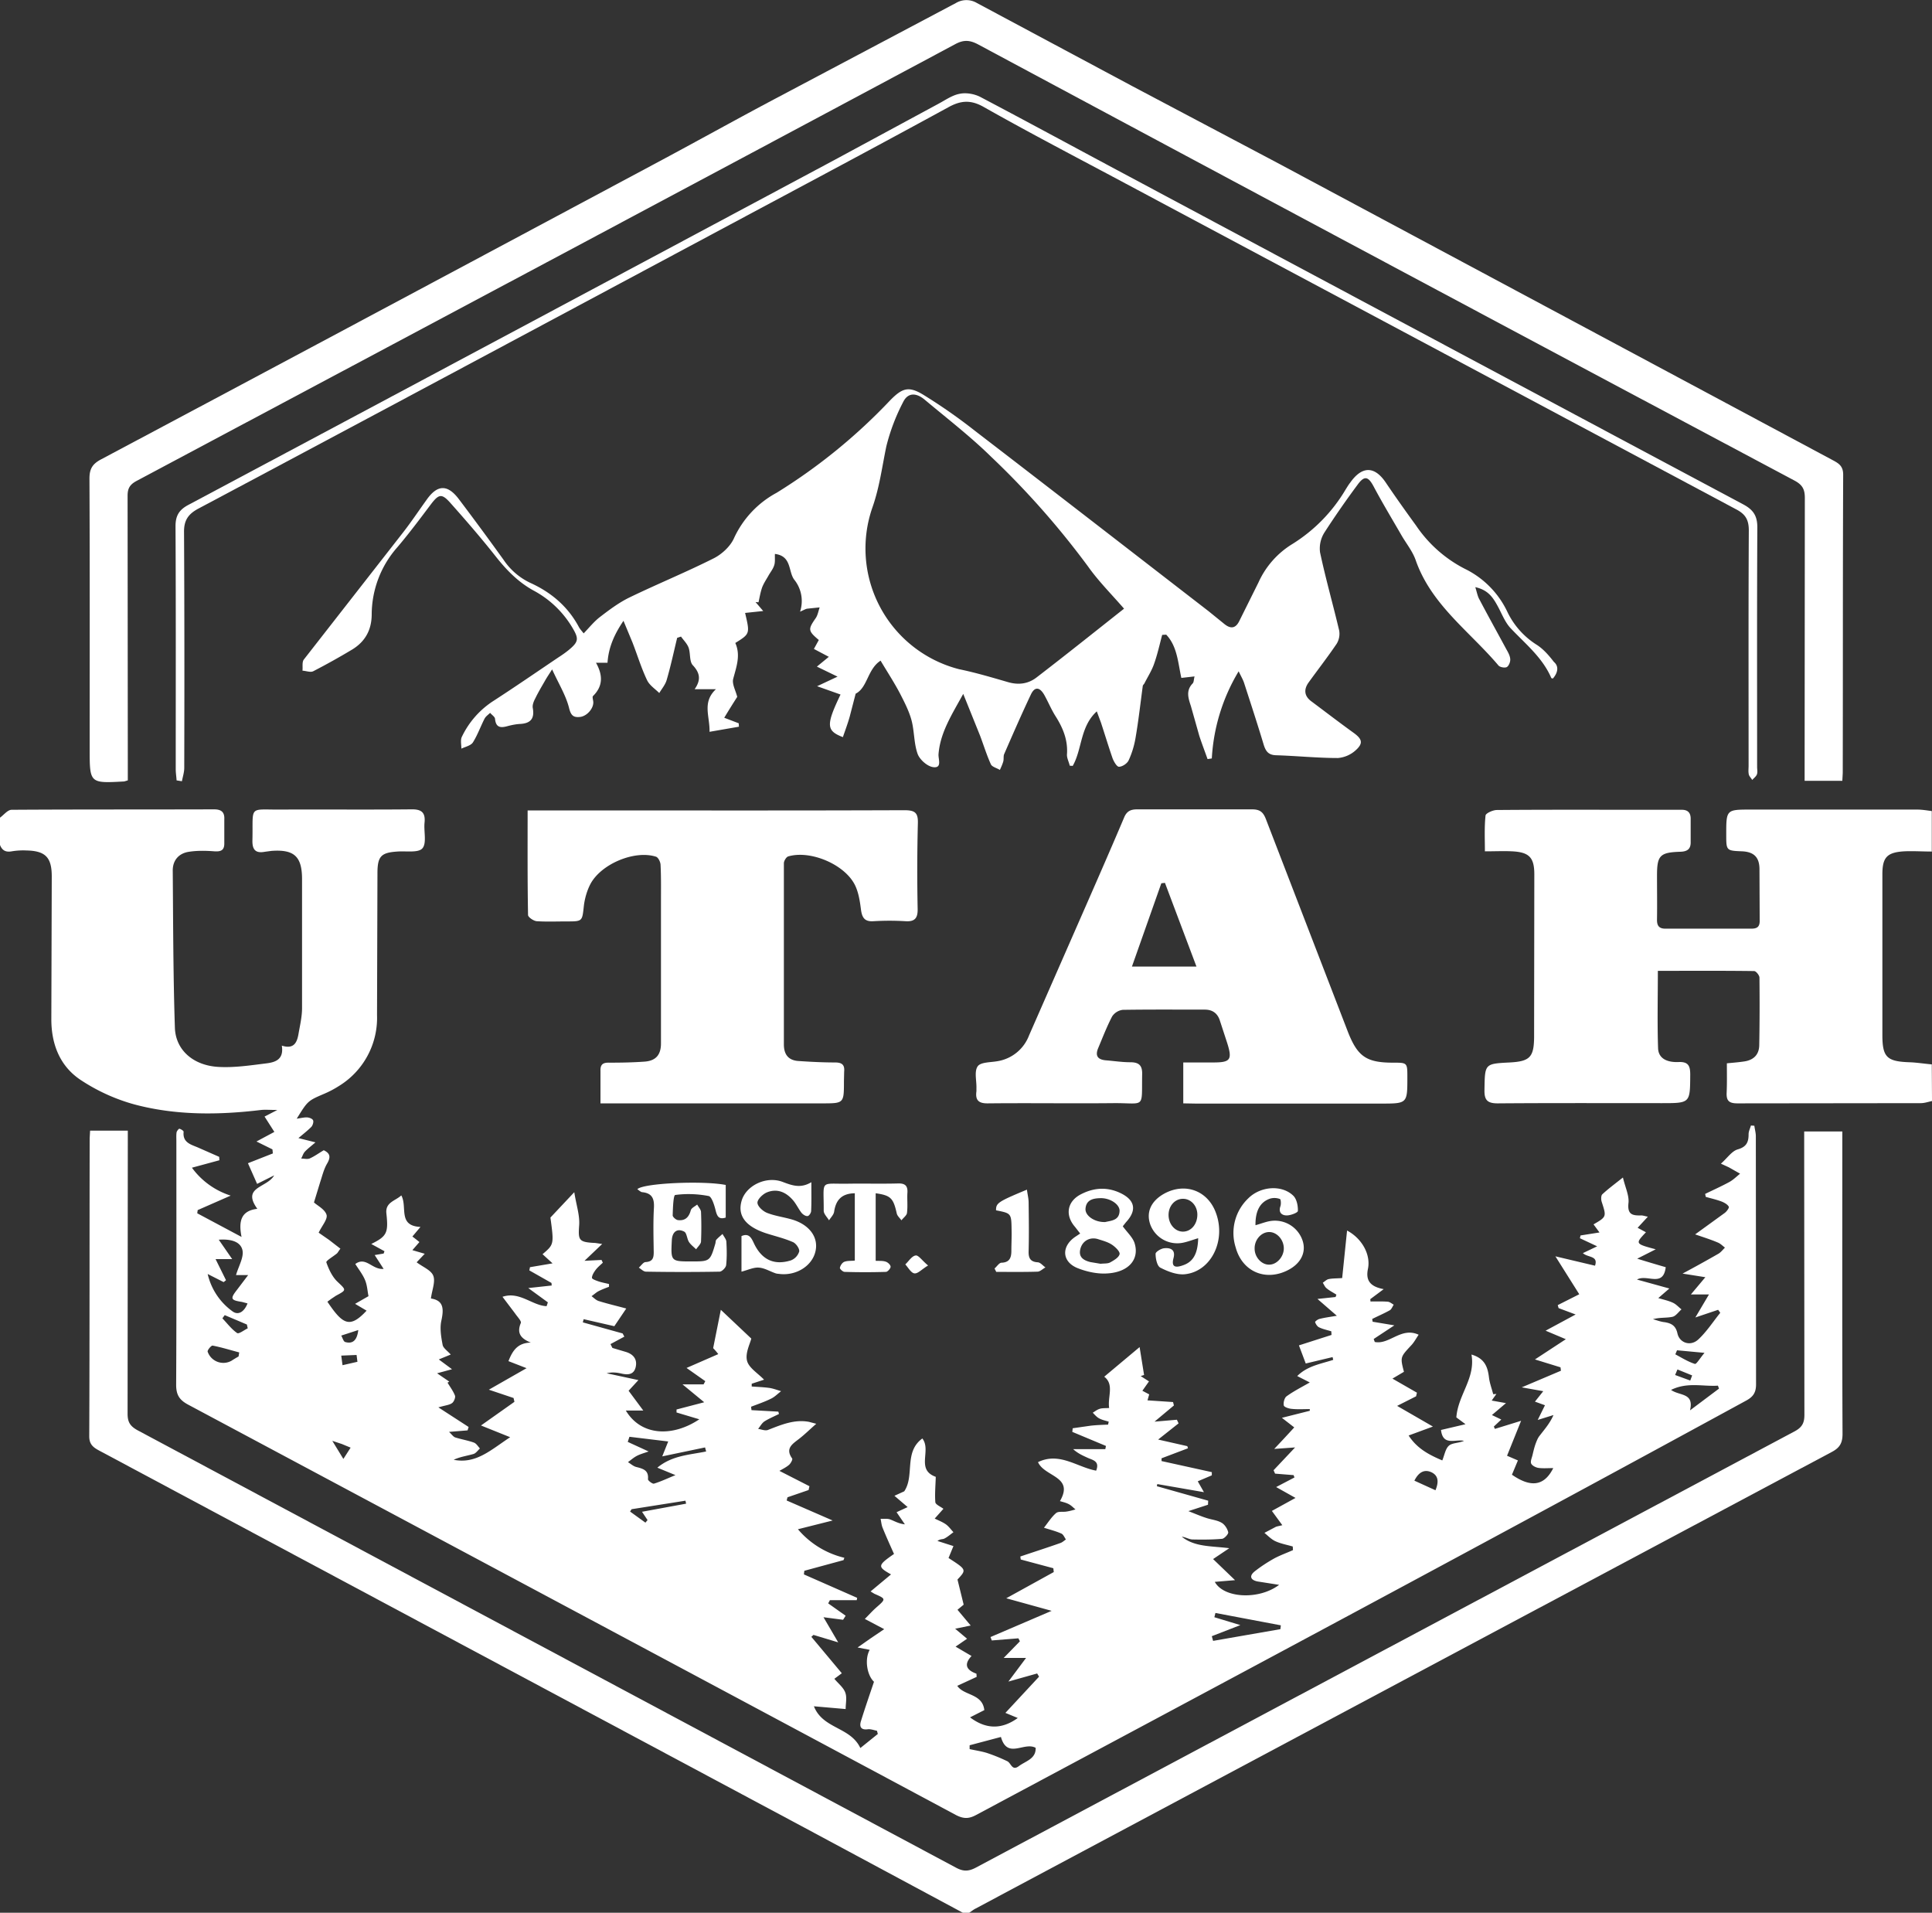
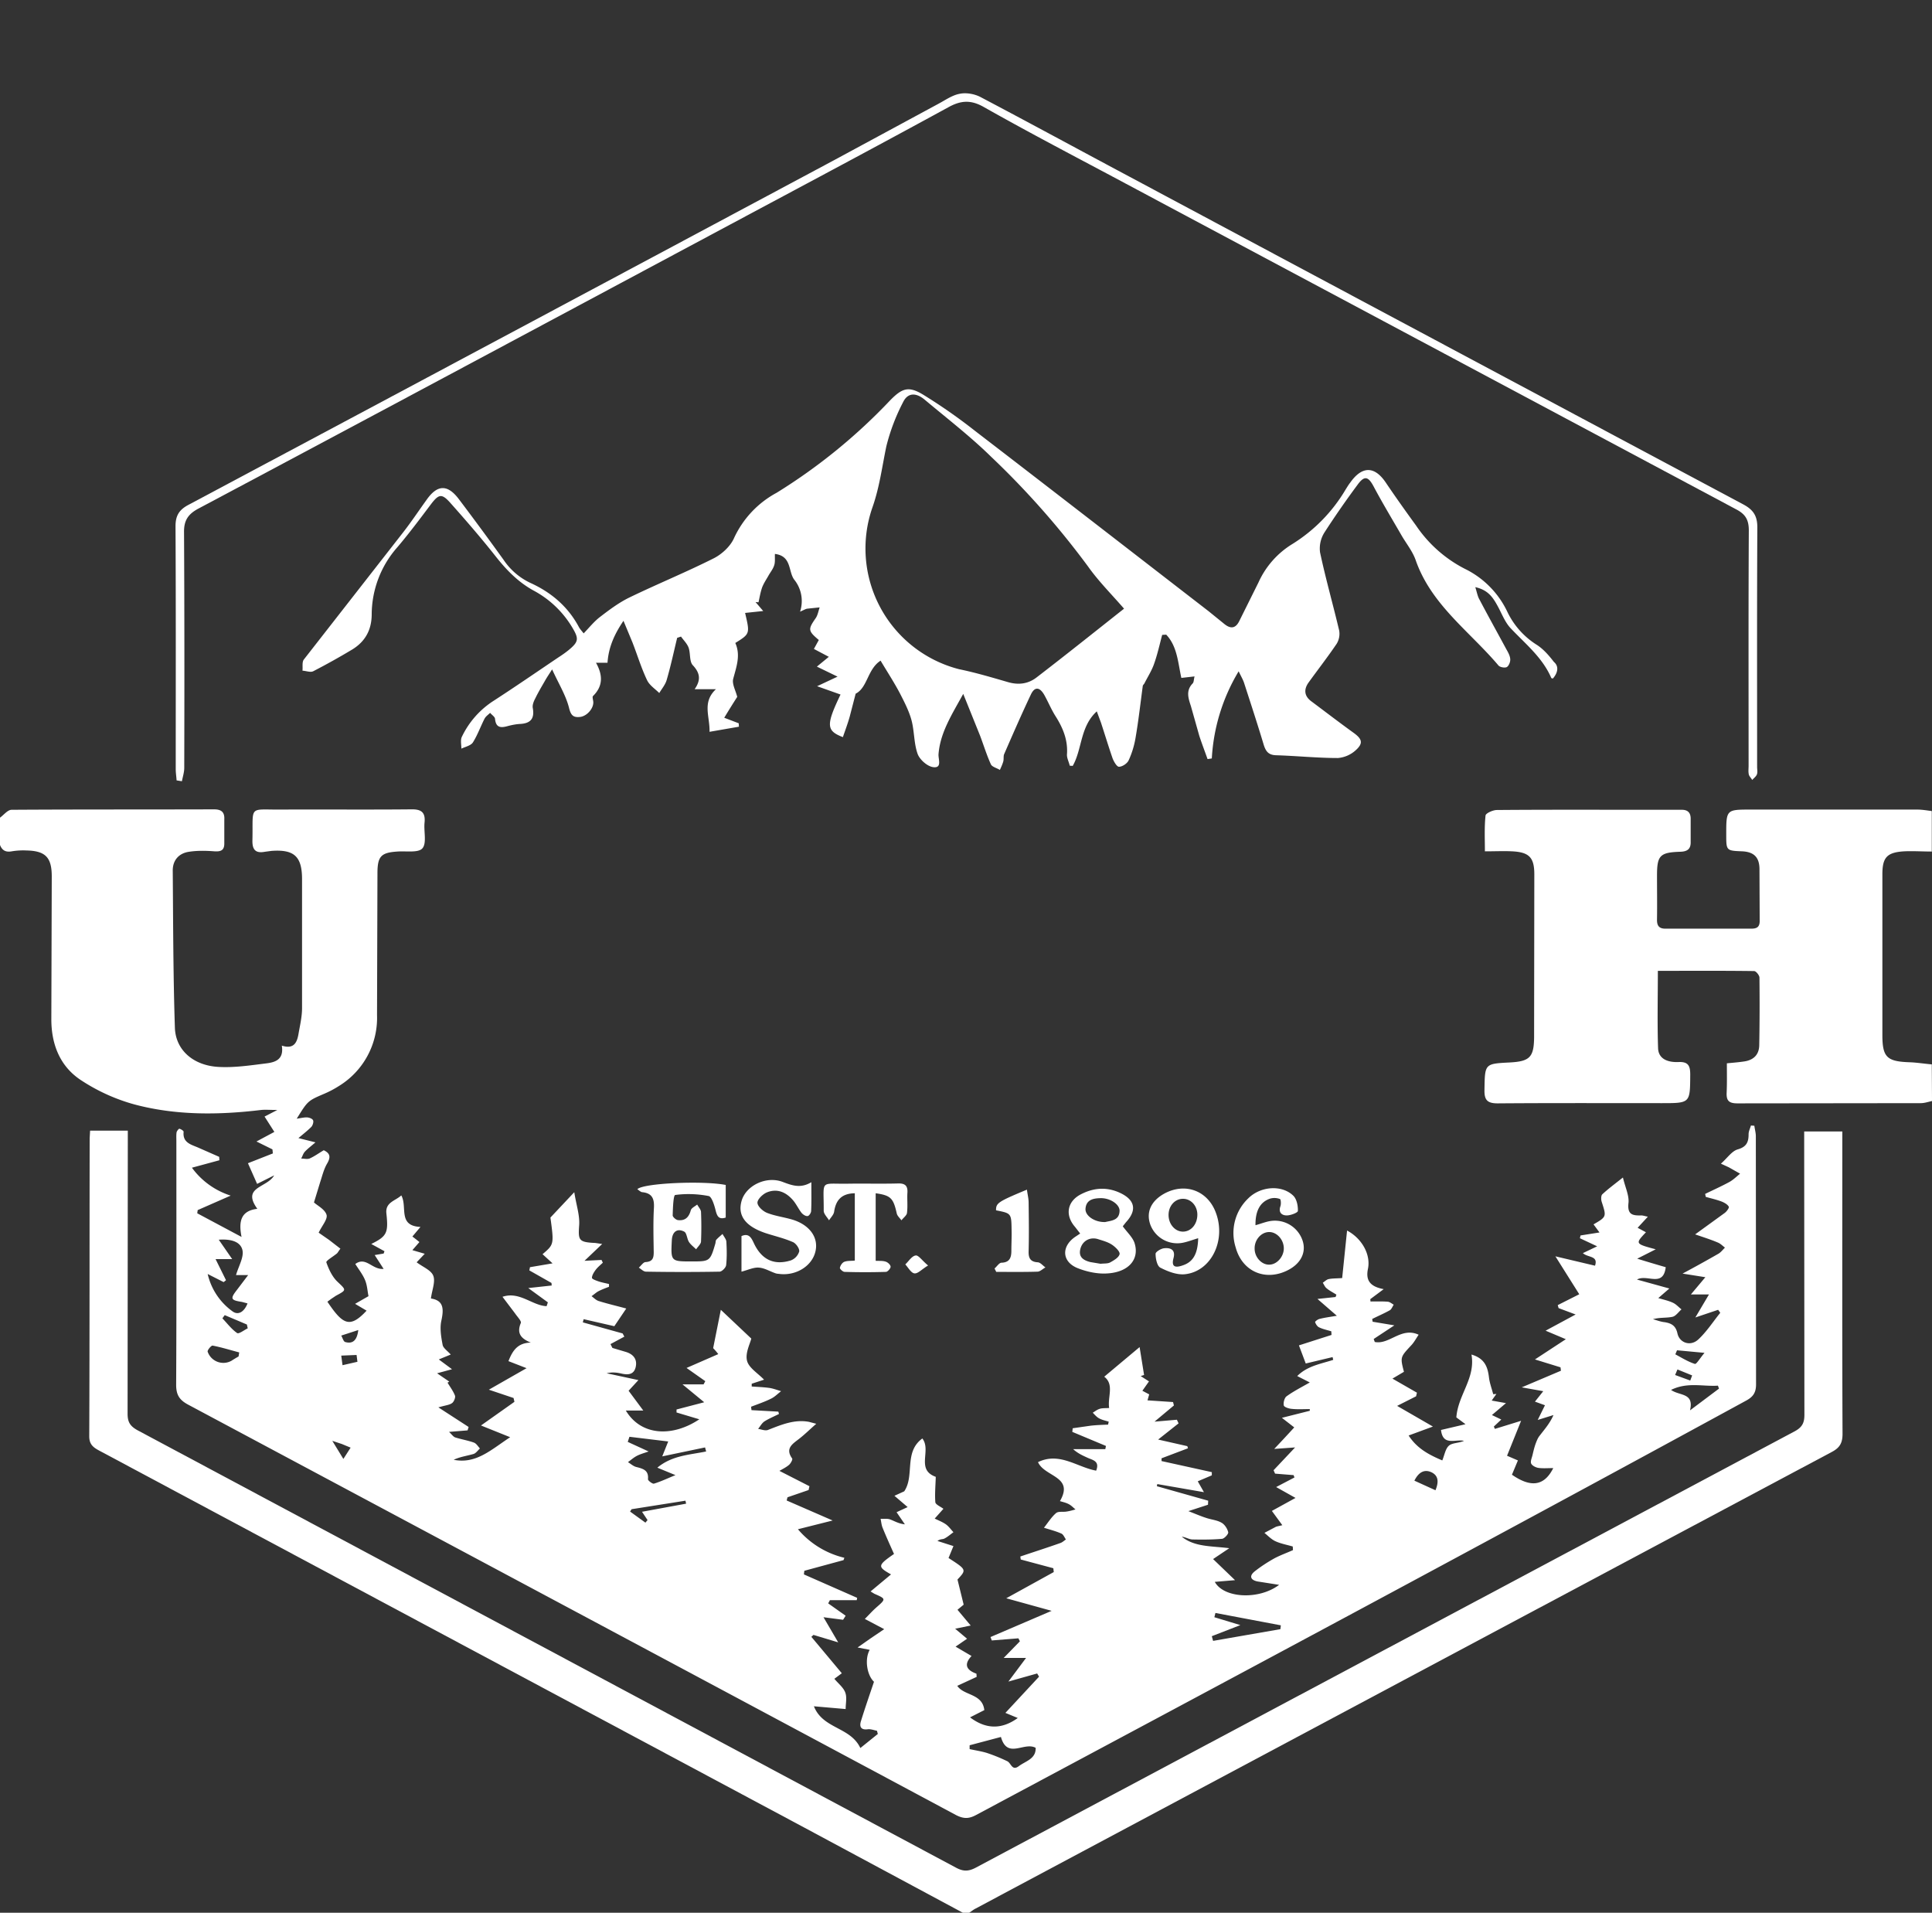
<svg xmlns="http://www.w3.org/2000/svg" viewBox="0 0 907 897.8" fill="#fff">
  <rect x="0" y="0" width="907" height="897.8" fill="#333333" stroke="none" />
  <path d="M0 383.8c1.8-1.3 3.6-3.7 5.5-3.7 31.7-.2 63.3-.1 95-.2 3.3 0 5 1.2 4.8 4.7v11c.1 3.4-1.4 4.2-4.6 4-3.9-.3-8-.4-11.9.2-5 .7-7.8 4.2-7.7 9 .2 24.5.2 49 1 73.5.3 10.6 8.7 17.9 20.6 18.5 7.2.4 14.6-.7 21.8-1.6 4.4-.5 8.9-1.6 7.8-8.4 5.6 1.8 7.1-1.4 7.8-5.3.7-4.1 1.7-8.2 1.7-12.3v-60.5c0-10.7-3.7-14.1-14.4-13.3l-3 .4c-4.2.8-6-.7-5.9-5.3.4-17-2.2-14.3 14.1-14.5 20.2-.1 40.3.1 60.5-.1 4.8-.1 6.7 1.5 6.2 6.3-.4 4.1 1.1 9.6-1 12-1.9 2.2-7.6 1.2-11.7 1.5-7.7.5-9.4 2.2-9.4 10.2l-.2 66.5a37.5 37.5 0 0 1-17.8 33.3 46.8 46.8 0 0 1-7 3.7c-7.7 3.3-7.7 3.3-12.9 11.7 2.1-.3 3.6-.7 5-.6 1 .1 2.4.6 2.7 1.4.3.8-.2 2.3-.8 3-1.7 1.7-3.6 3.2-6.1 5.3l8 2c-2.2 1.9-3.7 3-5 4.4-.8.9-1.1 2.1-1.7 3.2 1.3 0 2.8.4 3.9 0 2.3-1 4.3-2.5 6.7-3.9 2.9 1.4 3.4 3.1 1.6 6.2-1.6 2.7-2.3 5.8-3.3 8.8l-2.9 9.5c1.6 1.5 5.1 3.2 5.9 5.8.6 2.1-2.2 5.2-3.7 8.4l4.9 3.4 5.3 4.1c-1.1 1.5-1.3 2-1.7 2.3-1.7 1.4-5.1 3.4-4.9 4.1 1.1 3.2 2.7 6.6 5 8.9 4.4 4.2 4.7 4-.5 6.8l-2.1 1.4-1.9 1.4c7.2 10.7 10.5 12.7 18.4 4.2l-5.4-3.2 6.3-3.6c-.5-2.4-.6-5.1-1.6-7.5-1-2.5-2.8-4.8-4.6-7.6 5-3.7 7.9 2.8 13.3 2.3l-4.2-6.5 4.2-.7.4-1.1-6.2-3.4c7.3-3.6 8.1-5.2 7.1-14.3-.6-5.3 4.2-5.9 7-8.5 3 5.4-1.8 14.3 9 14.8l-3.8 4.5a95 95 0 0 1 3.3 2.6l-3.3 3.8 5.8 1.7-3.8 4c2.9 2.2 6.8 3.7 7.8 6.3 1.1 2.8-.6 6.7-1.1 10.7 6 .9 6.1 4.9 4.9 10.4-.8 3.6-.1 7.7.6 11.4.3 1.5 2.3 2.8 3.8 4.5l-5.6 2.3 6.2 4.6-7 1.9 5.7 3.9-.8.5c1.2 2 2.7 4 3.5 6.1.3.9-.5 2.9-1.4 3.5-1.2.9-3 1-6.4 2l14.2 9.2-.5 1.6-8.7.7c1.3 1.2 2 2.3 2.9 2.6 2.8.9 5.9 1.4 8.7 2.4 1.2.4 2 1.8 2.9 2.8-1 .9-1.9 2.3-3.1 2.6-3.1.9-6.3 1.3-9.2 2.7 10.5 2.1 17.5-4.7 26.5-10.6l-13.7-5.5 15.7-11.1-.4-1.8-11.6-3.9 17.7-10.1-8.5-3.3c1.9-4.9 4.3-8.6 10.5-8.7-4.7-1.9-6.7-4.4-4.7-9.2.4-.9-1.7-3-2.7-4.5l-5.9-7.8c8-2.7 13.9 4.1 20.7 4.4l.6-1.8-9.2-6.7 11-1.2-.1-1.2-10.4-5.9.3-1.5 10.6-1.8-4.7-4.3c5.4-4.6 5.4-4.6 3.7-17.2l11.2-11.9c.9 5.9 2.6 10.7 2.3 15.4-.5 7-.3 8 6.9 8.4.8 0 1.6.2 3.9.5l-8.3 7.9 8-.4.6 1.3c-1.2 1.1-2.5 2.2-3.4 3.4-.8 1.1-1.7 2.5-1.7 3.7 0 .6 2 1.3 3.2 1.7 1.5.5 3.2.8 4.8 1.2v1.3c-1.6.6-3.2 1.2-4.8 2-1.2.6-2.2 1.6-3.4 2.4 1.1.8 2.1 1.9 3.4 2.3 4.2 1.3 8.5 2.3 12.9 3.5l-5.6 8.3-14.4-3.3-.4 1.5 18.7 5.2.8 1.5-6.5 3.5.9 1.8 6.4 1.9c3.5 1.1 5.4 3.5 4.5 7.2-.9 3.6-3.8 3.6-6.8 2.9-2.2-.5-4.4-.7-6.8-.1l14.9 3.2-4.6 5 6.9 9.3h-8.2c7.3 12.1 22.1 12.4 34.5 4.1l-10.7-3.2v-1.4l13-3.4-10.2-8.4h9.9l.8-1.5-8.8-6.2 14.9-6.5a27.6 27.6 0 0 0-2.4-2.8l3.6-18 14.3 13.5c-.6 2.5-2.9 6.8-2 10.4.8 3.3 5 5.8 8 8.9l-5.8 1.9v1.3c2.8.2 5.7.3 8.5.7 1.8.3 3.6 1 5.3 1.5-1.6 1.2-3 2.7-4.7 3.5-3 1.5-6.3 2.6-9.4 3.8l.2 1.6 12.6.7.3 1.1c-2.2 1.1-4.6 2.1-6.7 3.4-1.3.8-2.1 2.4-3.1 3.6 1.5.2 3.3 1 4.6.5 6.2-2.4 12.4-5.1 19.3-3.8l3.4.9c-3.2 2.8-5.5 5.1-8.1 7.1-3.1 2.4-6.6 4.5-3.2 9.2.3.5-.7 2.3-1.5 3-1.3 1.1-2.9 1.9-4.5 2.8l14.1 7.2-.4 1.8-9.9 3.4-.4 1.5 21.6 9.4-16.3 4.1a41 41 0 0 0 21.8 13.4l-.4 1.1-18.4 5-.2 1.7 25 11-.2 1.1h-12.6l-.8 1.5 8.2 5.8-1.2 1.9-9.2-1.2 6.9 11.8-11.6-3.5-1 .9 14.3 17.1-3.5 2.6c1.8 2.2 4.2 4 5.1 6.4.9 2.3.2 5.1.2 7.8l-14.9-1.3c4.2 10.7 17.1 9.6 21.8 19.6l8.2-6.6-.4-1.5c-1.5-.3-3-.9-4.4-.7-3.3.4-3.9-1.4-3.1-3.9 1.9-6.1 4-12.2 6.1-18.4-3.3-3.1-4.5-10.6-2-15l-5.7-1.1 6-4.2 6.5-4.4-9.1-4.8c2-2 3.5-3.7 5.3-5.3 4.7-4.1 4.7-4.1-.8-6.5l-1.8-1.1 9.6-8c-6.4-3.6-6.4-4.2 1.4-9.6-1.8-4-3.7-8.2-5.4-12.4-.5-1.3-.6-2.7-.9-4.1 1.5.1 3.1-.2 4.5.3 2.1.8 4 2 6.9 2.3l-3.9-5.7 5.2-2.4-6.2-5.3 4.6-2.1c5-7.4-.3-18.4 8.5-24.8 4.4 5.6-3.2 14.6 6.3 18-.1 3.9-.5 8-.2 11.9.1 1.1 2.3 2 3.8 3.1l-4.1 4.6c2.1 1 3.9 1.7 5.4 2.8 1.3 1 2.3 2.4 3.4 3.6-1.4 1-2.7 2.2-4.3 3-.8.4-1.9.1-3.2 1.1l7.5 2.4-2.3 5.6c8.5 5.5 8.5 5.5 4.2 10.1l2.9 11.8-2.9 2.4 6.2 7.4-7.3 1.5 5.6 4.7-5.4 3.7 7.5 4.4c-3.7 3.9-2.5 6.6 2.3 8.3l.1 1.5-9.1 4.2c3.1 4.7 11.8 3.5 12.7 11.4l-6.7 3.4c7.4 5.6 14.8 5.8 22.4.3L472 804l15.8-17-.9-1.5-13.5 3.8 8.3-11.1h-10.5l7.6-7.8-.7-1.4-12.5 1-.6-1.6 28.7-12.3-21.3-5.9 22.3-12.3-.2-1.8-15.3-4.1-.2-1.4c6.2-2.1 12.5-4.1 18.7-6.3 1-.3 1.8-1.1 2.7-1.7-.7-1-1.2-2.4-2.2-2.8-2.5-1.1-5.2-1.8-8.1-2.7 2.1-2.7 3.6-5.1 5.7-6.9 1.1-.9 3.2-.4 4.9-.7 1.4-.2 2.8-.6 4.2-1-1.1-.9-2-1.9-3.2-2.5-1.1-.6-2.4-.9-4.1-1.4 6.8-11.7-7.2-11.3-10.3-18.3 10.1-4.9 18.4 2.4 27.3 4 1.7-4.3-1.3-4.9-3.7-5.9-2.4-1.1-4.8-2.1-7.1-4.2h15.1l.3-1.5-15.8-6.6.2-1.7 8.4-1.2c2.7-.3 5.4-.4 8.2-.5l.3-1.4c-1.6-.5-3.2-.8-4.6-1.6-1.1-.6-2-1.7-2.9-2.6 1-.6 2-1.4 3.2-1.8 1.2-.4 2.6-.3 4.5-.4-.8-5.3 2.5-11-2.3-14.7l16.6-13.9 2.1 13.1-1.6.5 3.9 2.5-3.1 4.4 3.2 1.7-.8 2.8 12 .8.4 1.6-9.1 7.6 10.5-.9.8 1.7-9.6 7.6 13.7 3.1.3 1-12.4 4.7v1.3l23.6 5.2v1.5l-6.6 2.8 2.9 5.1-21.9-3.8-.2 1 24.1 6.8-.1 1.9-9.2 3c3.6 1.4 5.9 2.4 8.4 3.2 2.4.8 5 1 7.1 2.2 1.5.8 2.8 2.8 3.2 4.5.2.8-1.8 3-2.9 3.1-4.6.4-9.4.4-14 .3-1.6-.1-3.1-1.1-4.9-1.3 6.1 4.9 13.7 4.3 22.3 5.4l-7.6 5.1 10.3 9.9-9.5.8c4.2 7.7 20.7 8.6 30.2 1.4l-10.2-1.6c-3.3-.7-3.9-2.6-1.3-4.7 2.9-2.3 6-4.3 9.2-6.1 2.8-1.5 5.9-2.6 8.8-3.9l-.1-1.7c-2.7-.8-5.6-1.3-8.2-2.5-1.9-.9-3.4-2.5-5.1-3.9l5.3-2.8c.7-.3 1.6-.4 3.1-.8l-4.9-6.7 11.1-6.1-9.1-5.1 8.6-4.5-.4-1.1-8.7-.7-.7-1.6 10.1-10.7-9.8.7a678 678 0 0 0 9.4-10.1l-5.8-4.5 13.1-3.3v-.8c-2.8 0-5.7.2-8.5-.1-1.3-.1-3.5-.8-3.7-1.6-.3-1.3.3-3.6 1.3-4.3 3.3-2.4 6.9-4.2 10.9-6.5l-5.9-3c4.8-4.8 11.1-5.7 16.9-7.6l-.3-1.3-12.6 3-3.2-8.5 15.3-4.9-.1-1.7c-1.9-.6-4-1-5.8-1.9-.8-.4-1.5-1.5-1.8-2.4-.1-.3 1.2-1.3 2-1.5 2.3-.6 4.6-.9 8.2-1.5l-9.1-7.9 8.5-.9.4-1.1c-1.5-1-3.2-1.8-4.6-3-.8-.6-1.2-1.7-1.8-2.6.9-.6 1.8-1.5 2.7-1.7 1.9-.4 3.9-.3 6.4-.5l2.3-22.3c7 3.7 11.2 11.3 9.8 18-1.1 5.3.9 8.3 7.4 9.5l-6.3 4.7.1 1.1c2.7 0 5.4-.1 8.1.1 1 .1 1.9.9 2.8 1.4-.6.9-1 2.1-1.8 2.6-2.7 1.5-5.5 2.7-8.3 4.1l.2 1.3 10.2 1.7-9.7 6.4.5 1.4c6.9 1.4 12.4-7.2 20.6-3.4-1.3 1.9-2.2 3.7-3.6 5.1-5 5.4-5.1 5.4-3.3 12.3l-5.4 3.2 11.5 6.6-.4 1.7-8.9 4.5 16.8 9.7-11.4 4.2c4 6.2 9.7 9.1 15.8 11.7 1.1-2.7 1.5-5.6 3.2-7 1.6-1.3 4.6-1.1 7-2.2-4.1-.9-9.9 2.6-10.8-5.1l11.5-2.7-4.3-3.2c.8-10.7 9.1-18.4 7.1-29.5 6.2 1.8 7.6 5.8 8.2 10.6.3 2.7 1.3 5.3 2 8l1.5-.1-2.2 3.1 6.7 1.2-6.6 5.6 4.4 2.1-3.5 3.3.5 1.1 12.3-3.8-6.6 16.4 5.1 2.2-2.8 6.7c8.5 5.9 15 5.7 19.4-3.1-2.7 0-4.9.2-7-.1-1.3-.2-3-1.1-3.4-2.1-.4-1.1.4-2.7.7-4.1.4-1.7.8-3.4 1.4-5.1.5-1.3 1-2.7 1.9-3.8 2.3-3 4.8-5.8 6.5-9.7l-7.4 2.3 3.4-6.9-4.7-1.7 3.9-4.9-10.1-1.8 18.4-7.8-.2-1.6-12-3.7 14.5-9.5-9.5-4 14.1-7.6-8-3-.4-1.4 10.1-5.1-11.2-17.8 18.6 4.4c1.6-4.8-3.3-3.7-5.7-5.9l6.7-3.2-8.1-3.8.3-1.3 8.9-1.4-2.8-3.8c6.2-3.6 6.1-3.6 3.8-10.7-.3-1-.3-2.8.3-3.4 2.8-2.6 5.8-4.8 9.7-7.9 1.1 4.7 3 8.5 2.6 12-.6 5.5 2 5.9 6 5.8.8 0 1.6.3 3.1.6l-4.8 5.2 3.9 2.1c-5.1 5.4-5.1 5.4 4.6 8l-8.7 4.4a668 668 0 0 0 13.4 4c-1.2 9.7-8.8 3.1-13.5 5.8l15.2 4.2-5.2 4.5c2.8.8 5 1.3 6.9 2.2 1.5.7 2.6 2 4 3.1-1.4 1.2-2.7 3.2-4.3 3.5-2.8.6-5.8.2-9.1 1.1 1.8.5 3.5 1.2 5.4 1.4 3.2.5 5.3 1.6 6.1 5.3 1 4.5 6.2 6.2 9.8 2.8 3.9-3.6 6.9-8.3 10.3-12.5l-1-1.4-10.7 3.6 6.4-10.8h-8.5l6.8-8.1-10.7-1.7a671 671 0 0 0 16.8-9.3c1.2-.7 2.1-1.9 3.1-2.9-1.1-.8-2.1-1.9-3.4-2.4-3.3-1.4-6.8-2.5-10.6-3.8l13.8-10c1-.7 2.3-2.5 2-3-.6-1.1-2.1-1.9-3.3-2.4-2.4-.9-5-1.5-7.5-2.2l-.3-1.4c3.7-1.8 7.5-3.5 11.2-5.5 1.9-1 3.5-2.6 5.2-4l-5.3-3-3.7-1.7c3-2.6 5.1-5.9 7.9-6.7 4.2-1.2 5.1-3.5 5.1-7.1 0-1.4.7-2.7 1.1-4.1l1.6.1c.2 1.6.7 3.3.7 4.9l.1 116.5c0 3.9-1.4 5.9-4.8 7.7-120.5 65.7-241 130.1-361.5 194.5-3.4 1.8-5.8 1.7-9.2 0-120.1-64.3-240.4-128.5-360.6-192.7-4.1-2.2-5.6-4.6-5.6-9.3.2-38.2.1-76.3.1-114.5 0-1.3-.1-2.7.1-4 .1-.6 1-1.7 1.3-1.7.8.2 2.1 1 2 1.5-.5 5 3.4 5.9 6.7 7.3l10 4.4.1 1.6-12.9 3.5a36 36 0 0 0 18.2 13.1L92.8 568l-.2 1.5 20.8 11.1c-1.5-7.5-.2-12.3 7.4-13.2-7.5-10.4 4.6-9.8 7.9-15.7l-8 4-4.3-9.7 11.7-4.6-.2-1.9-7.5-3.7 8.4-4.5-4.6-7.2 6-3.1c-3.5 0-5.6-.2-7.6 0-20 2.4-40 2.6-59.5-2.6a88 88 0 0 1-24.8-11.2c-10.1-6.5-14.2-16.9-14.2-28.8l.2-67c0-8.9-2.9-12-11.8-12.2a33 33 0 0 0-7 .4c-2.8.5-4.5-.4-5.5-3v-12.8zm116.2 228-2.6-.7c-5.3-.8-5.6-1.5-2.4-5.6l5.3-7h-5.7c1.2-4.2 3.8-8.4 3-11.8-1-4.1-5.8-5.2-11.1-4.8l6.3 9.1h-7.8l4.9 9.9-1.1.9-7.5-3.8a29.8 29.8 0 0 0 11.9 17.7c2.8 1.8 5.4-.3 6.8-3.9zm200.9 80.6-8.5-3.5c7-5.8 15.2-6 22.9-7.6l-.5-1.9-20.1 4.2 2.8-7-18.2-2.2-.8 2.4 9.8 4.5c-2.3.8-4.1 1.3-5.6 2.1s-2.7 1.9-4.1 2.9c1.3.8 2.6 2 4 2.3 3.1.8 5.8 1.5 5.4 5.7-.1.6 2.1 2.3 2.8 2.1 3.3-1 6.4-2.5 10.1-4zm138.1 126.8v1.8c2.7.6 5.5 1 8.1 1.8 3.3 1.1 6.5 2.4 9.6 3.9 1.8.9 2.2 4.7 5.4 2.3 3.2-2.4 8.1-3.4 7.9-8.6-5.4-3-13.3 5.5-16.3-5.1l-14.7 3.9zM568.9 768l.6 2.2 31.6-5.5.2-1.8-30.7-5.8-.5 2 12.2 3.7-13.4 5.2zM807 651.8l-.5-1.4c-7 .5-14.3-1.8-22 2 4 2.9 10.9 1.2 8.9 9.6l13.6-10.2zm-695-15.1.3-1.9c-4.2-1.1-8.3-2.4-12.5-3.2-.6-.1-2.6 2.2-2.3 2.9a7.8 7.8 0 0 0 11.2 4.2 58 58 0 0 1 3.3-2zm189.4 72.9 20.7-3.8-.3-1.4-25.3 4-.7 1.1 7.2 5.2 1-1.2-2.6-3.9zM664 695l9.9 4.5c1.6-3.9 1.4-6.8-1.8-8.4-3.4-1.6-6.1-.1-8.1 3.9zm123.3-61.2-.8 1.9c3 1.6 6 3.5 9.2 4.5.7.2 2.4-2.7 4.5-5.2l-12.9-1.2zm-671-10.3-.4-1.8-10.4-4.4-1.1 1.5c2.3 2.4 4.3 5.1 6.9 6.9.8.6 3.3-1.4 5-2.2zm51.5 15.7-.4-3.2-7.2.3.6 4.5 7-1.6zm.4-14.9-8 2.6c.6 1 1 2.7 1.8 3 3.4 1 5.6-.5 6.2-5.6zm-7 60.5 3.4-5.3-4.1-1.7-4.5-1.5 5.2 8.5zm626.3-42-1.1 2.6 7.1 2.6.9-2.4-6.9-2.8z" />
  <path d="m452 897.8-74.3-39.9-331.1-177c-2.8-1.5-4.7-2.9-4.7-6.7.2-46.7.1-93.3.2-140l.2-3.5H60v5.9l-.1 127c0 3.9 1.2 5.8 4.6 7.7l384.4 205.4c3.4 1.8 5.8 1.7 9.1 0l384.6-204.9c3.5-1.9 4.5-4 4.5-7.7l-.1-126.5v-6.5h17.9v5.4c0 45.5-.1 91 .1 136.5 0 4.2-1.2 6.5-5 8.5a784419 784419 0 0 0-402.1 214.4c-1 .5-1.9 1.3-2.9 1.9h-3zm455-381c-1.8.4-3.5 1-5.3 1l-86 .1c-4 0-5.3-1.2-5.1-5.1.2-4.4.1-8.9.1-13.7 3.1-.3 5.7-.5 8.3-.9 4.4-.7 6.9-3.3 6.9-7.8.2-10.5.2-21 .1-31.5 0-1.1-1.6-3.1-2.5-3.1-15-.2-29.9-.1-45.2-.1 0 12.4-.3 24.4.1 36.3.2 5.4 5.1 6.7 9.6 6.5 4.6-.2 5.5 1.8 5.5 5.9-.1 13.4.1 13.4-13.4 13.4-25.7 0-51.3-.1-77 .1-4.9 0-6.3-1.6-6.2-6.3.2-12.3 0-12.3 11.9-12.9 9.4-.5 11.3-2.5 11.4-11.8l.1-76.5c0-7.9-2.4-10.4-10.4-10.8-4-.2-8 0-12.8 0 0-5.6-.3-11.2.3-16.8.1-1.1 3.5-2.6 5.3-2.6 24-.2 48-.1 72-.1h14.5c3.1-.1 4.6 1.3 4.5 4.5v10.5c.1 3.4-1.5 4.6-4.9 4.7-9.6.3-10.9 1.8-10.9 11.2 0 6.8.1 13.7 0 20.5-.1 3.2 1.1 4.5 4.3 4.4h40c3.2 0 4-1.3 3.9-4.2l-.1-24c-.1-5.3-2.6-7.8-8-8.1-7.6-.3-7.6-.3-7.6-7.9 0-11.7 0-11.7 11.6-11.7h78c2.3 0 4.6.4 6.9.7v19c-4.3 0-8.7-.3-13-.1-8.1.5-10.2 2.9-10.2 10.8v75.4c0 10.4 2.1 12.4 12.5 12.8 3.6.1 7.1.7 10.7 1l.1 17.2zM729 318.5l-.7-.2c-4.1-9.6-12.1-16-19-23.3-2.8-2.9-4.3-7.1-6.3-10.7-2.1-3.8-4.4-7.4-10.4-8.7.8 2.6 1.1 4.4 2 5.9 4.1 7.8 8.4 15.5 12.6 23.3.8 1.4 1.7 3 1.8 4.6.1 1.3-.7 3.2-1.6 3.7-.9.5-3.2.1-3.9-.7-13.5-16-31.6-28.5-38.9-49.5-1.4-4-4.2-7.5-6.4-11.2-4.5-7.8-9.1-15.4-13.3-23.3-2.6-4.9-4.4-5.3-7.7-.7a418.3 418.3 0 0 0-15.4 22.2 14.1 14.1 0 0 0-2.1 9.3c2.6 12.3 6.1 24.5 9 36.8a9 9 0 0 1-1.2 6.2c-4.2 6.2-8.8 12.1-13.2 18.2-2.2 3.1-2.1 6.2 1.2 8.7 6.7 5 13.2 10 20 14.9 4 2.9 4.6 4.9.9 8.2a14.1 14.1 0 0 1-8.3 3.6c-9.7 0-19.3-1-29-1.3-3.5-.1-4.8-1.7-5.8-4.8-2.9-9.7-6.1-19.4-9.2-29-.5-1.6-1.4-3.1-2.6-5.6a88.7 88.7 0 0 0-12.6 40.9l-2 .3c-1.3-3.7-2.7-7.3-3.9-11l-3.9-13.8c-1.2-3.7-2.5-7.3.8-10.7.6-.6.5-1.8.9-3.3l-6.2.7c-1.6-7.2-1.9-14.8-7.1-20.3l-1.9.1c-1.2 4.5-2.2 9.1-3.8 13.6-1.1 3.2-3 6.1-4.5 9.1-.2.4-.7.8-.8 1.2-1.1 8.1-2 16.3-3.4 24.4-.6 3.6-1.7 7.3-3.3 10.7-.7 1.4-2.9 2.9-4.5 2.9-1 0-2.4-2.4-3-4-1.9-5.5-3.6-11.1-5.4-16.6l-2-5.4c-7.9 7.2-6.8 17.7-11.3 25.6l-1.4-.1c-.4-1.8-1.4-3.6-1.3-5.3.5-6.9-2-12.7-5.6-18.3-1.9-3.1-3.3-6.5-5.1-9.7-2.1-3.6-4.4-3.9-6.2-.2-4.4 9.3-8.5 18.7-12.6 28.1-.4 1-.1 2.3-.4 3.4-.4 1.4-1 2.7-1.6 4-1.4-.9-3.6-1.4-4.2-2.6-2-4.4-3.4-9-5.1-13.5l-7.9-19.6c-5.5 10-10.8 18.2-11.6 28.3-.2 2.2 1.8 6.6-2.4 6.1-2.8-.3-6.4-3.5-7.4-6.2-1.8-5-1.5-10.7-2.9-15.9-1.2-4.4-3.4-8.6-5.5-12.7-2.7-5.1-5.9-10-9-15.2-6.2 4-6.1 12.7-11.7 15.5l-2.8 10.8c-.9 3.2-2.1 6.4-3.2 9.6-7.8-3-8-5.6-1.1-20l-11-3.9 9.6-4.5-9.7-4.7 5.6-4.6-7-3.7 2.3-4.2c-5.1-4.3-5.1-5-1.5-10.2 1-1.4 1.3-3.4 1.9-5.1l-5.8.6c-.8.1-1.5.6-3.4 1.4a16 16 0 0 0-2.8-15.1c-2.8-3.9-1.1-11-9-12-.1 2 .2 3.9-.4 5.5-.6 1.8-1.9 3.3-2.8 5-1 1.7-2.1 3.4-2.8 5.2-.8 2.3-1.2 4.7-1.7 7l-1.4-.1 3.6 4.2-8.5.9c2.3 9.8 2.3 9.8-4.6 14.1 2.6 5.8.5 11.2-1 16.9-.6 2.4 1.2 5.5 1.9 8.4a425 425 0 0 0-6.1 9.8l6.8 2.6.1 1.6-13.8 2.4c.2-7.3-3.6-13.8 3-20h-10c3.1-4.4 2.5-7.7-.9-11.3-1.6-1.8-1-5.5-1.9-8.1-.7-2-2.4-3.6-3.6-5.3l-1.8.6c-1.6 6.6-3 13.2-4.9 19.7-.6 2.2-2.3 4.2-3.5 6.2-2-2-4.7-3.7-5.8-6.2-2.7-5.7-4.5-11.7-6.8-17.6l-4.2-10.1c-4.2 6.2-7 12.3-7.5 19.7h-5.4c3.2 5.7 3.4 10.9-1.4 15.6-.4.4 0 1.7.1 2.5.4 3-2.7 6.8-6 7.3-3.3.4-4.5-.6-5.4-4.4-1.5-5.8-4.8-11.1-7.9-17.9-1.4 2.2-2.5 3.8-3.5 5.6-1.5 2.6-3.1 5.3-4.4 8-.7 1.3-1.4 3-1.2 4.4.9 4.8-.7 7.3-5.8 7.6-2 .1-4 .5-5.9 1-3.2.9-5.6.9-6-3.4-.1-1-1.5-1.8-2.3-2.8-.9.9-2 1.6-2.6 2.7-1.9 3.7-3.3 7.7-5.5 11.2-1 1.5-3.5 2-5.4 2.9 0-1.9-.5-4 .2-5.5a41 41 0 0 1 15-17c10.2-6.6 20.2-13.5 30.3-20.3 1.7-1.1 3.3-2.2 4.9-3.5 4.7-3.9 4.8-5.3 1.7-10.5a46.8 46.8 0 0 0-18.2-17.4c-7.3-4-12.9-9.8-18-16.3-6.8-8.6-14-16.9-21.3-25.1-3.9-4.3-5.3-3.8-8.9.9-5.1 6.8-10.2 13.6-15.7 20.1a47.9 47.9 0 0 0-12.1 31.5c0 7.4-3.1 12.9-9.2 16.6-6 3.6-12.1 7-18.3 10.2-1.3.6-3.3-.2-5-.3.2-1.8-.3-4.1.7-5.3l46.7-59.8c3.8-4.9 7.2-10 10.8-15 5.1-7.3 9.9-7.5 15.3-.3 7.1 9.4 14.1 18.9 21 28.5a31 31 0 0 0 12.7 10.8c9.6 4.4 17.4 11 22.5 20.5.5 1 1.3 1.8 2.3 3.1 2.7-2.8 5-5.7 7.8-7.8 4.3-3.3 8.7-6.6 13.6-9 13.2-6.4 26.7-11.9 39.8-18.5 3.7-1.9 7.6-5.5 9.3-9.2a46 46 0 0 1 20.1-21.5 265 265 0 0 0 53.3-43.4c5.6-5.7 8.6-6.8 15.4-2.7a256 256 0 0 1 24.5 17.1c36.6 28.1 73.1 56.4 109.6 84.6l7.4 6c3.1 2.5 5.4 2 7.1-1.6l8.9-17.9a40.8 40.8 0 0 1 16-18.1 75 75 0 0 0 24.9-25.5c.7-1.1 1.4-2.3 2.2-3.3 5.6-7.9 11.5-7.8 16.8.2 4.6 6.8 9.3 13.4 14.1 20a61.4 61.4 0 0 0 22.9 20.3 42.8 42.8 0 0 1 20 20.3 37.3 37.3 0 0 0 13.8 15.4c3.1 2 5.7 5 8 8 2.5 2.1 1.8 5.2-.5 7.8zm-201.3-32.8c-6-6.9-12.1-13-16.9-19.8a392.4 392.4 0 0 0-45.6-51.6c-9.7-9.5-20.6-17.9-31.1-26.7-4.2-3.5-8-3.2-10.1 1.1a93.7 93.7 0 0 0-7.9 20.8c-2 9.6-3.2 19.2-6.5 28.6a58.5 58.5 0 0 0 40.6 76c7.8 1.6 15.5 3.9 23.1 6.1 4.9 1.4 9.4.8 13.3-2.2 13.8-10.6 27.3-21.4 41.1-32.3z" />
-   <path d="m60 366.3-1.7.5c-16.2.9-16.2.9-16.2-15.2 0-42.3.1-84.7-.1-127 0-4.5 1.4-6.8 5.3-8.9 88-46.8 175.9-93.8 263.8-140.8 16.6-8.9 33-18 49.5-26.8l88.2-46.7a9.6 9.6 0 0 1 9.8 0l73.1 39.1 67.9 35.9 261 139.7c2.8 1.5 4.7 2.8 4.7 6.7-.2 46.7-.1 93.3-.2 140l-.2 3.7h-17.7v-5.8l.1-127c0-4-1.1-6.1-4.8-8.1A140538 140538 0 0 1 459.1 20.8c-3.8-2-6.7-2.2-10.6-.1C320.4 89.2 192.2 157.5 64 225.8c-3.1 1.7-4.1 3.5-4.1 6.9l.1 127.5v6.1zm495.5 151.6v-19.2h14.1c8.1 0 9-1.3 6.5-9.2l-3.4-10.4c-1.1-3.5-3.5-5.2-7.1-5.2-12.8 0-25.7-.1-38.5.1a7 7 0 0 0-5 3.1c-2.5 4.8-4.5 10-6.6 15-1.5 3.7.1 5.3 3.7 5.6 3.8.3 7.6.9 11.4.9 4 0 5.7 1.4 5.6 5.6-.3 16.5 1.7 13.5-13.3 13.6-19.7.2-39.3-.1-59 .1-4.5.1-6.1-1.5-5.5-5.7v-1.5c.1-3.5-1.1-7.8.6-10.2 1.4-2 6-1.8 9.3-2.4a19.1 19.1 0 0 0 14.8-12.1l26.8-61.1c6-13.7 12-27.4 17.8-41.1 1.2-2.9 2.9-3.9 6.1-3.9h54c3.6 0 5.2 1.2 6.5 4.6l38.4 99.6c4.6 11.8 8.7 14.7 21.3 14.7 6.7 0 6.7 0 6.7 6.9 0 12.3 0 12.3-12.4 12.3h-87l-5.8-.1zm-8.6-103.5-1.7.2-13.8 39.1h30.3l-14.8-39.3zm-265 103.5v-15.3c-.1-3.2 1.4-3.9 4.3-3.8 5.5 0 11-.1 16.5-.5 5.1-.4 7.6-3.1 7.6-8.5v-66.5c0-5.8.1-11.7-.2-17.5-.1-1.3-1.1-3.4-2.2-3.7-10.2-3.2-26.1 3.6-30.9 13.2-1.5 3-2.5 6.5-2.9 9.9-.8 7.3-.6 7.3-8.1 7.3-4.7 0-9.4.2-14-.1-1.5-.1-4.1-1.9-4.1-2.9-.3-16.1-.2-32.2-.2-49.1h23.8c51 0 102 .1 153-.1 5 0 6.6 1.1 6.4 6.3a889 889 0 0 0-.1 40c.1 4.3-1.3 6.1-5.7 5.8-5-.3-10-.3-15 0-4.2.3-5.4-1.7-5.9-5.4-.5-3.9-1.1-8-2.8-11.5-4.8-9.8-21-16.6-31.4-13.5-.9.3-2 2.1-2 3.2v85c0 4.5 1.9 7.4 6.6 7.8 5.8.4 11.6.7 17.4.7 3.3 0 4.6 1.1 4.3 4.3l-.1 4.5c0 10.4 0 10.4-10.2 10.4H281.9z" />
  <path d="M82.9 366.3c-.1-1.8-.4-3.5-.4-5.3 0-38 .1-76-.1-114 0-5.1 1.8-7.8 6.2-10.1C189.8 183 290.9 129 392.1 74.9l48.3-26.1c3.4-1.8 6.7-4.2 10.3-4.8 3-.6 6.9.1 9.7 1.6 22.8 12 45.4 24.3 68.1 36.4a407765 407765 0 0 0 289.8 154.7c4.7 2.5 6.7 5.3 6.7 10.8-.2 37.5-.1 75-.1 112.5 0 1.2.3 2.4-.1 3.5-.4 1-1.4 1.7-2.2 2.6-.5-.9-1.4-1.7-1.6-2.6-.3-1.3-.1-2.7-.1-4 0-36.8-.1-73.7.1-110.5 0-4.8-1.4-7.5-5.7-9.8L519.7 81.5c-19.4-10.3-38.8-20.5-57.9-31.3-6-3.4-10.7-3.1-16.5.1-29.3 16-58.9 31.8-88.3 47.5-87.9 47-175.8 94.1-263.8 140.9-4.9 2.6-6.9 5.6-6.8 11.2.2 36.8.2 73.7.1 110.5 0 2.1-.7 4.2-1.1 6.3l-2.5-.4zm216.3 191.9c2.8-2.9 31-4.1 41.5-2v15.3c-3.4 1.1-4.1-.8-4.8-3.6-.6-2.4-1.8-6.2-3.2-6.5-5.1-1-10.5-1.2-15.7-.5-.9.1-1.1 6.2-1.2 9.6 0 .7 1.5 2.1 2.5 2.2 3.3.4 5.1-1.3 6-4.6.3-1.1 1.9-1.8 3-2.7.6 1.1 1.7 2.3 1.8 3.4.2 4.7.2 9.3 0 14-.1 1.2-1.5 2.4-2.3 3.6-1.1-1.1-2.5-2.1-3.4-3.5-.9-1.5-1-4.2-2.2-4.8-3.3-1.7-5.6.1-5.8 4-.5 10-.5 10 9.4 10 8.4 0 8.6-.1 11-8.3.2-.6.1-1.5.5-1.9.9-1 1.9-1.8 2.9-2.7.6 1.2 1.7 2.4 1.8 3.6.2 3.6.3 7.4-.1 11-.1 1.2-2 3.1-3.1 3.1-11.5.2-23 .2-34.5 0-1.2 0-2.3-1.2-3.4-1.9 1.1-.9 2.1-2.6 3.2-2.6 3.2-.2 3.8-1.8 3.8-4.6-.1-7-.3-14 .1-21 .2-4.2-.9-6.7-5.4-7.2-.7 0-1.4-.7-2.4-1.4zm81.7-3.3c0 5.3.1 9.4-.1 13.5 0 .9-1 2.4-1.7 2.4-.9.1-2.1-.7-2.8-1.5-1.4-1.8-2.4-4-3.9-5.8-3.3-3.9-7.5-5.8-12.4-3.8-1.9.8-4.4 3.2-4.4 4.8 0 1.7 2.5 4 4.5 4.8 3.8 1.5 8 2 12 3.2 8.1 2.5 12.3 8.5 10.7 15-1.6 6.7-8.9 11.3-16.6 10.5-.7-.1-1.4-.1-2-.3-2.7-.9-5.2-2.5-7.9-2.7-2.5-.2-5.1 1.1-8.2 1.9v-16.7c3.4-1.5 4.6.7 5.8 3.3 3.6 7.7 9.4 10.6 17.4 8.1a6.5 6.5 0 0 0 3.9-4.2c.2-1.3-1.5-3.8-3-4.4-4.1-1.8-8.5-2.8-12.8-4.2-9.5-3.2-13.3-8.3-11.2-15.3 2.1-7 11.5-11.7 19.3-8.7 4.5 1.7 8.4 3.1 13.4.1zm208.5 20.2c2.5-.7 4.5-1.5 6.6-1.9a13.7 13.7 0 0 1 15.6 9.4c1.7 5.6-1.2 10.9-7.6 13.9-10.4 4.9-20.9.1-23.9-11a22.4 22.4 0 0 1 5.9-23c5.8-5.8 16-6.5 21.3-1.1 1.5 1.6 2.1 4.7 2 7 0 .8-3.4 2.1-5.2 2.1-2.4 0-4-1.4-3-4.3.4-1.1.2-3.3-.2-3.4a7.3 7.3 0 0 0-4.6-.2c-4.8 1.6-7 5.9-6.9 12.5zm13.3 10.7c-.1-4.1-3.4-7.6-7-7.5-3.7.1-6.8 3.7-6.7 7.8 0 4.1 3.4 7.7 7 7.5 3.6-.1 6.8-3.9 6.7-7.8zm-40.2-4.6c-2.4.7-4.7 1.6-7.1 2.1a13.5 13.5 0 0 1-15.3-8.3c-2.2-5.9.2-11.3 6.6-14.8 9.9-5.3 20.5-1.2 24.2 9.3 4.7 13-2.4 27.3-14.6 28.6-3.8.4-8.1-1.3-11.6-3.1-1.5-.8-2.2-4.2-2.2-6.5 0-.9 2.6-2.5 4.1-2.6 2.9-.3 5.4.7 4.3 4.7-1.1 4.2 1 4.5 4.2 3.4 5-1.6 7.2-5.4 7.4-12.8zm-7-3.1c3.9-.1 6.8-3.8 6.6-8.4-.2-4-3.2-7.1-6.9-7-3.8.1-6.7 3.5-6.6 7.8.1 4.3 3.2 7.7 6.9 7.6zm-28.4-2.5c2.1 2.9 4.8 5.3 5.6 8.1 2.2 7.4-2.8 13.3-12.5 14-4.7.4-9.9-.7-14.4-2.5-7.3-3-7.6-10.1-1.1-14.6l2.4-1.6-2.4-3.1c-4.9-5.6-3.7-12.2 3.1-15.5 6-3 12.1-3.3 18.2-.4 6.9 3.3 7.8 8.1 2.6 13.7l-1.5 1.9zm-10.4 17.6c1.5-.2 3.2 0 4.4-.6 1.8-1 4.1-2.3 4.5-3.9.3-1.2-2-3.4-3.5-4.4-1.9-1.3-4.2-1.9-6.4-2.6-3.8-1.3-7.5.6-8.5 4.5s1.5 5.4 4.7 6.2l4.8.8zm2.2-19.6c2.8-.7 6.6-.7 6.7-5.3 0-3.1-4.6-6.1-9.2-5.9-3.3.1-6.5.8-6.8 5-.2 3.3 4.4 6.4 9.3 6.2zm-107.8-13.5v31.7c1.5.1 3.2-.1 4.7.4 1 .3 2.3 1.5 2.3 2.4 0 .8-1.4 2.4-2.2 2.4-6.5.2-13 .2-19.4 0-.8 0-2.3-1.4-2.2-1.9.2-1.1 1.1-2.4 2-2.8 1.5-.6 3.2-.4 5-.6v-31.6c-6.3.1-8.9 3.3-9.7 8.6-.2 1.5-1.6 2.8-2.4 4.1-.9-1.5-2.5-3-2.5-4.5.1-15.1-2.2-12.4 11.9-12.7 7.6-.1 15.3.1 23-.1 3.2-.1 4.6 1 4.4 4.3-.2 3.1.2 6.3-.2 9.5-.1 1.2-1.7 2.3-2.6 3.5-.8-1.1-1.9-2-2.2-3.2-1.6-7.2-2.8-8.5-9.9-9.5zm71-1.7c.3 2.3.8 4.2.8 6 .1 7.6.2 15.3 0 22.9-.1 3.2.8 5 4.3 5.2 1.3.1 2.4 1.6 3.6 2.4-1.3.7-2.5 2-3.8 2-6.4.2-12.9.1-19.3.1l-.8-1.6c1.1-.9 2.1-2.6 3.2-2.7 3.9-.1 4.7-2.4 4.7-5.6 0-3.3.2-6.6.1-10-.1-7.6-.2-7.6-7.3-9 0-3.4.8-4 14.5-9.7zM435.7 594c-3 1.8-4.8 3.9-6.4 3.7-1.6-.2-2.9-2.7-4.3-4.2 1.6-1.5 3.1-4 4.9-4.2 1.3-.2 3 2.4 5.8 4.7z" />
</svg>